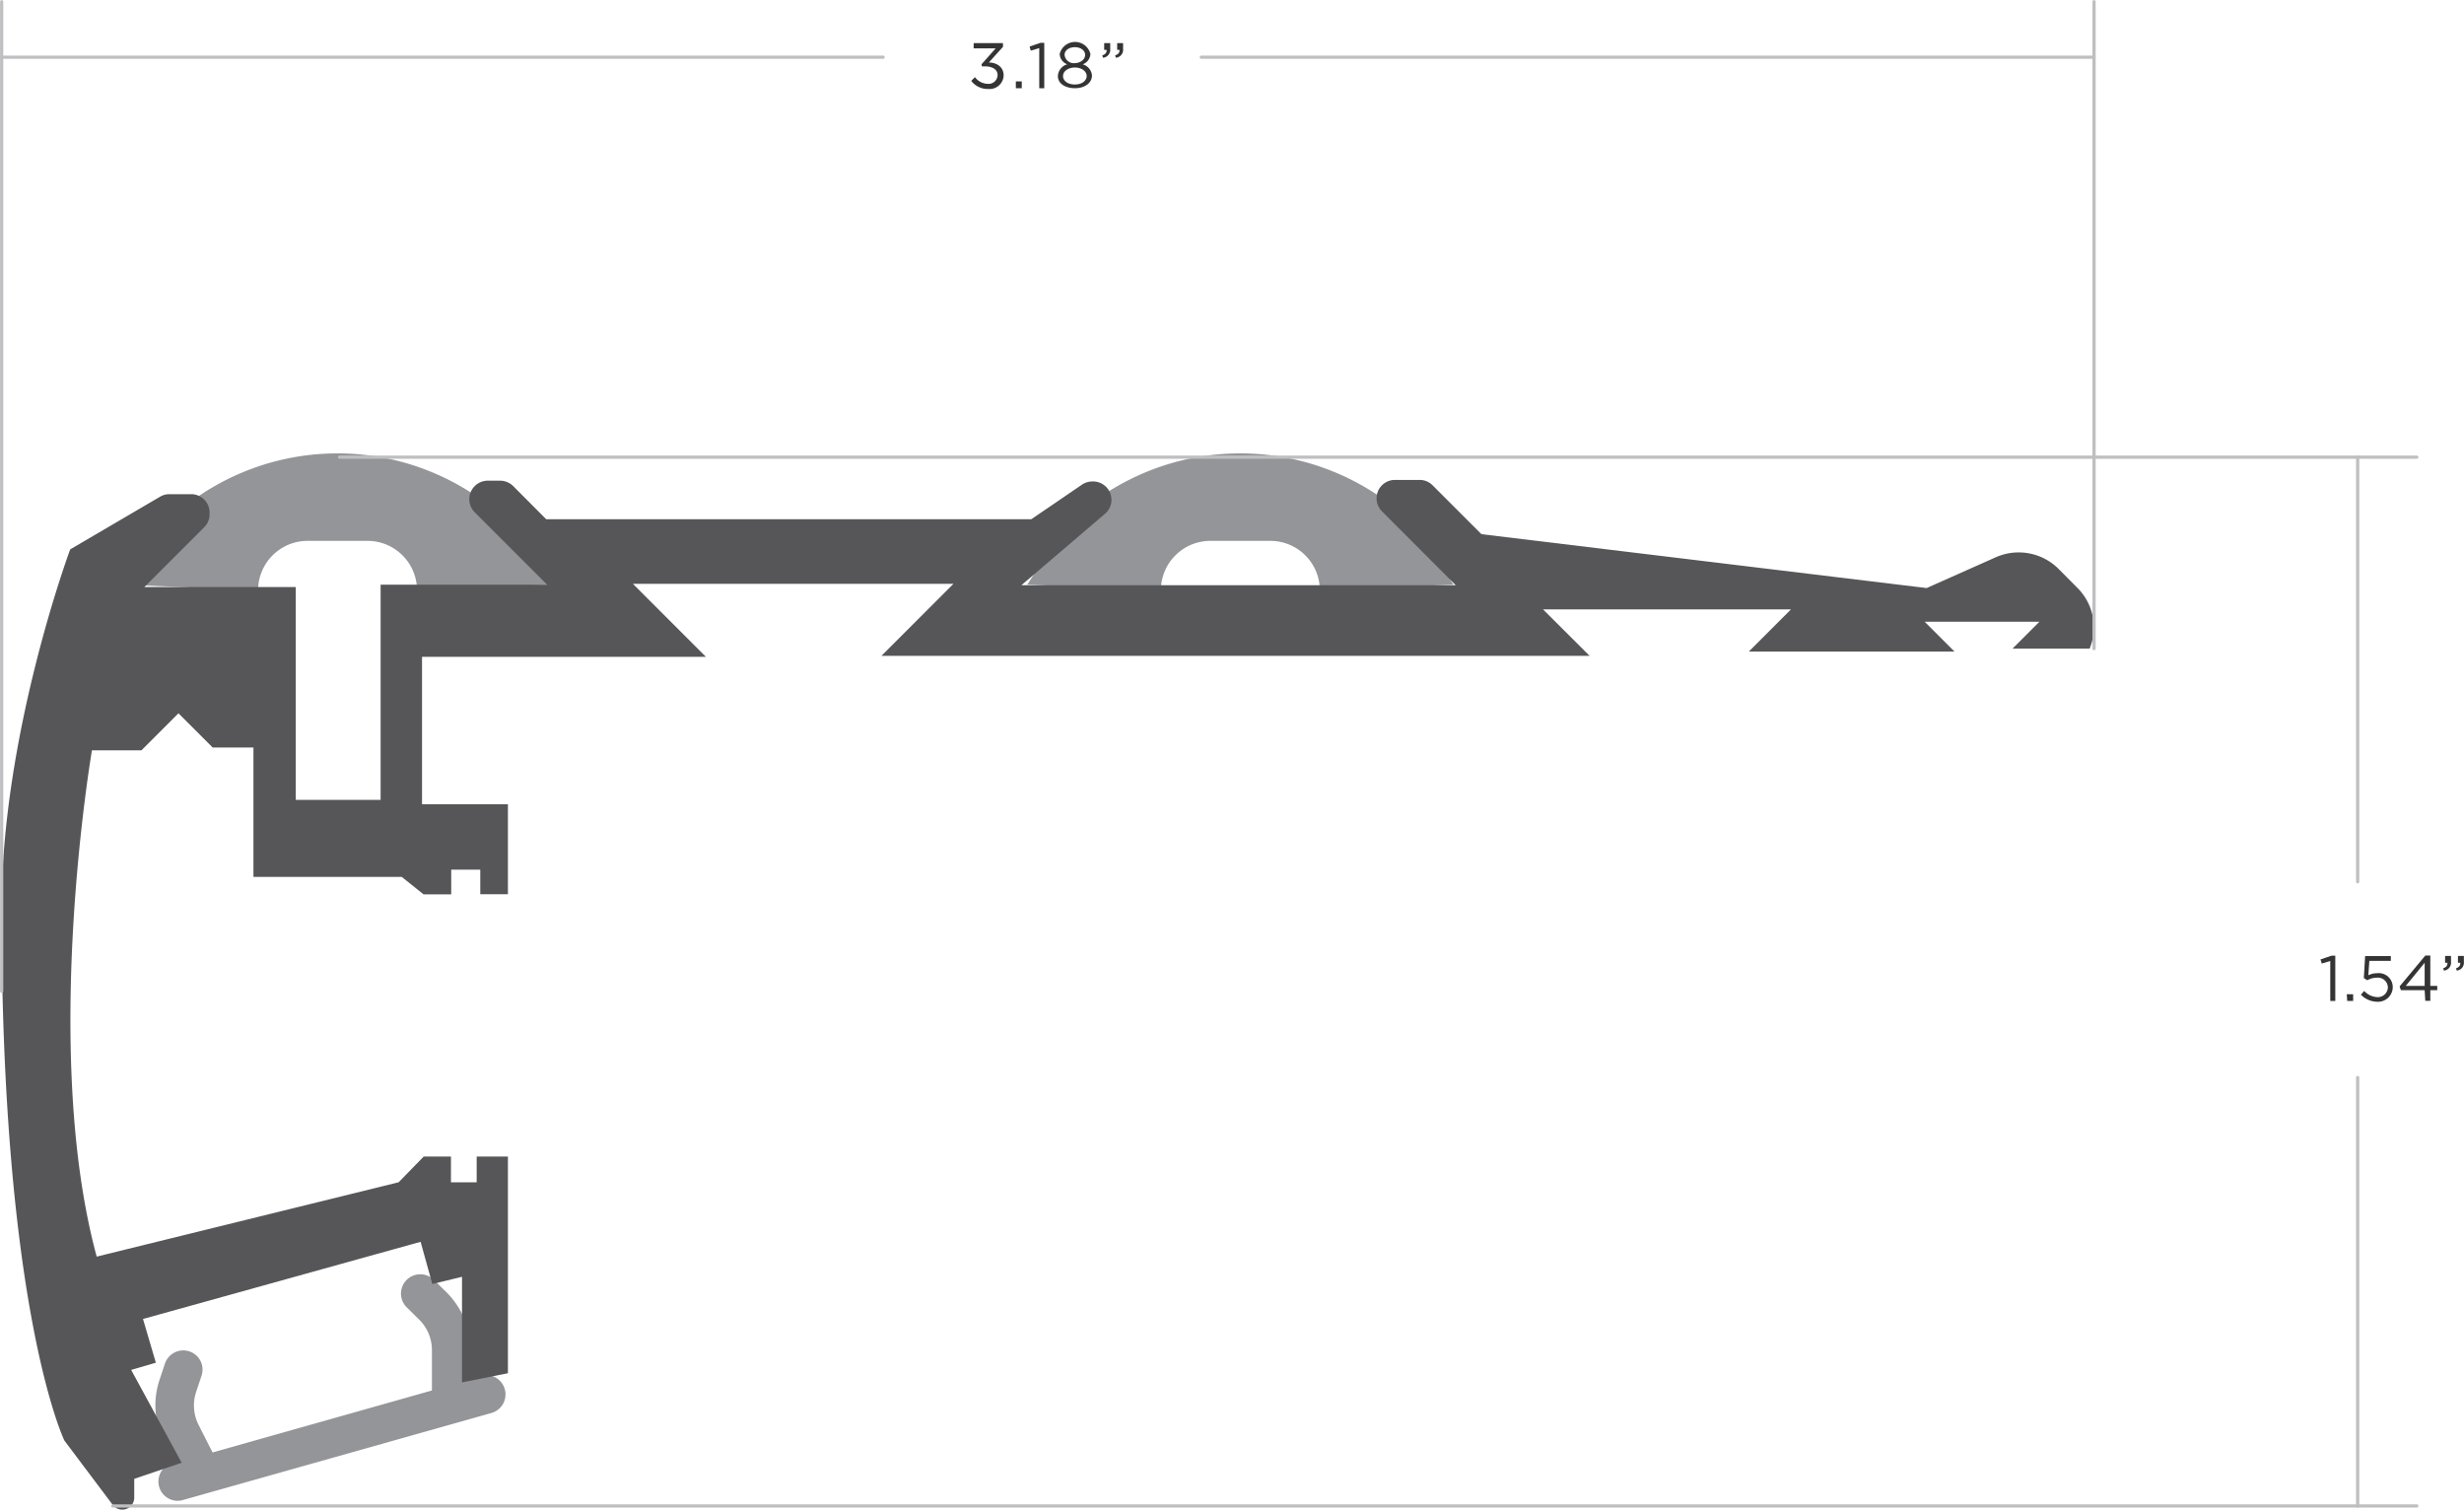
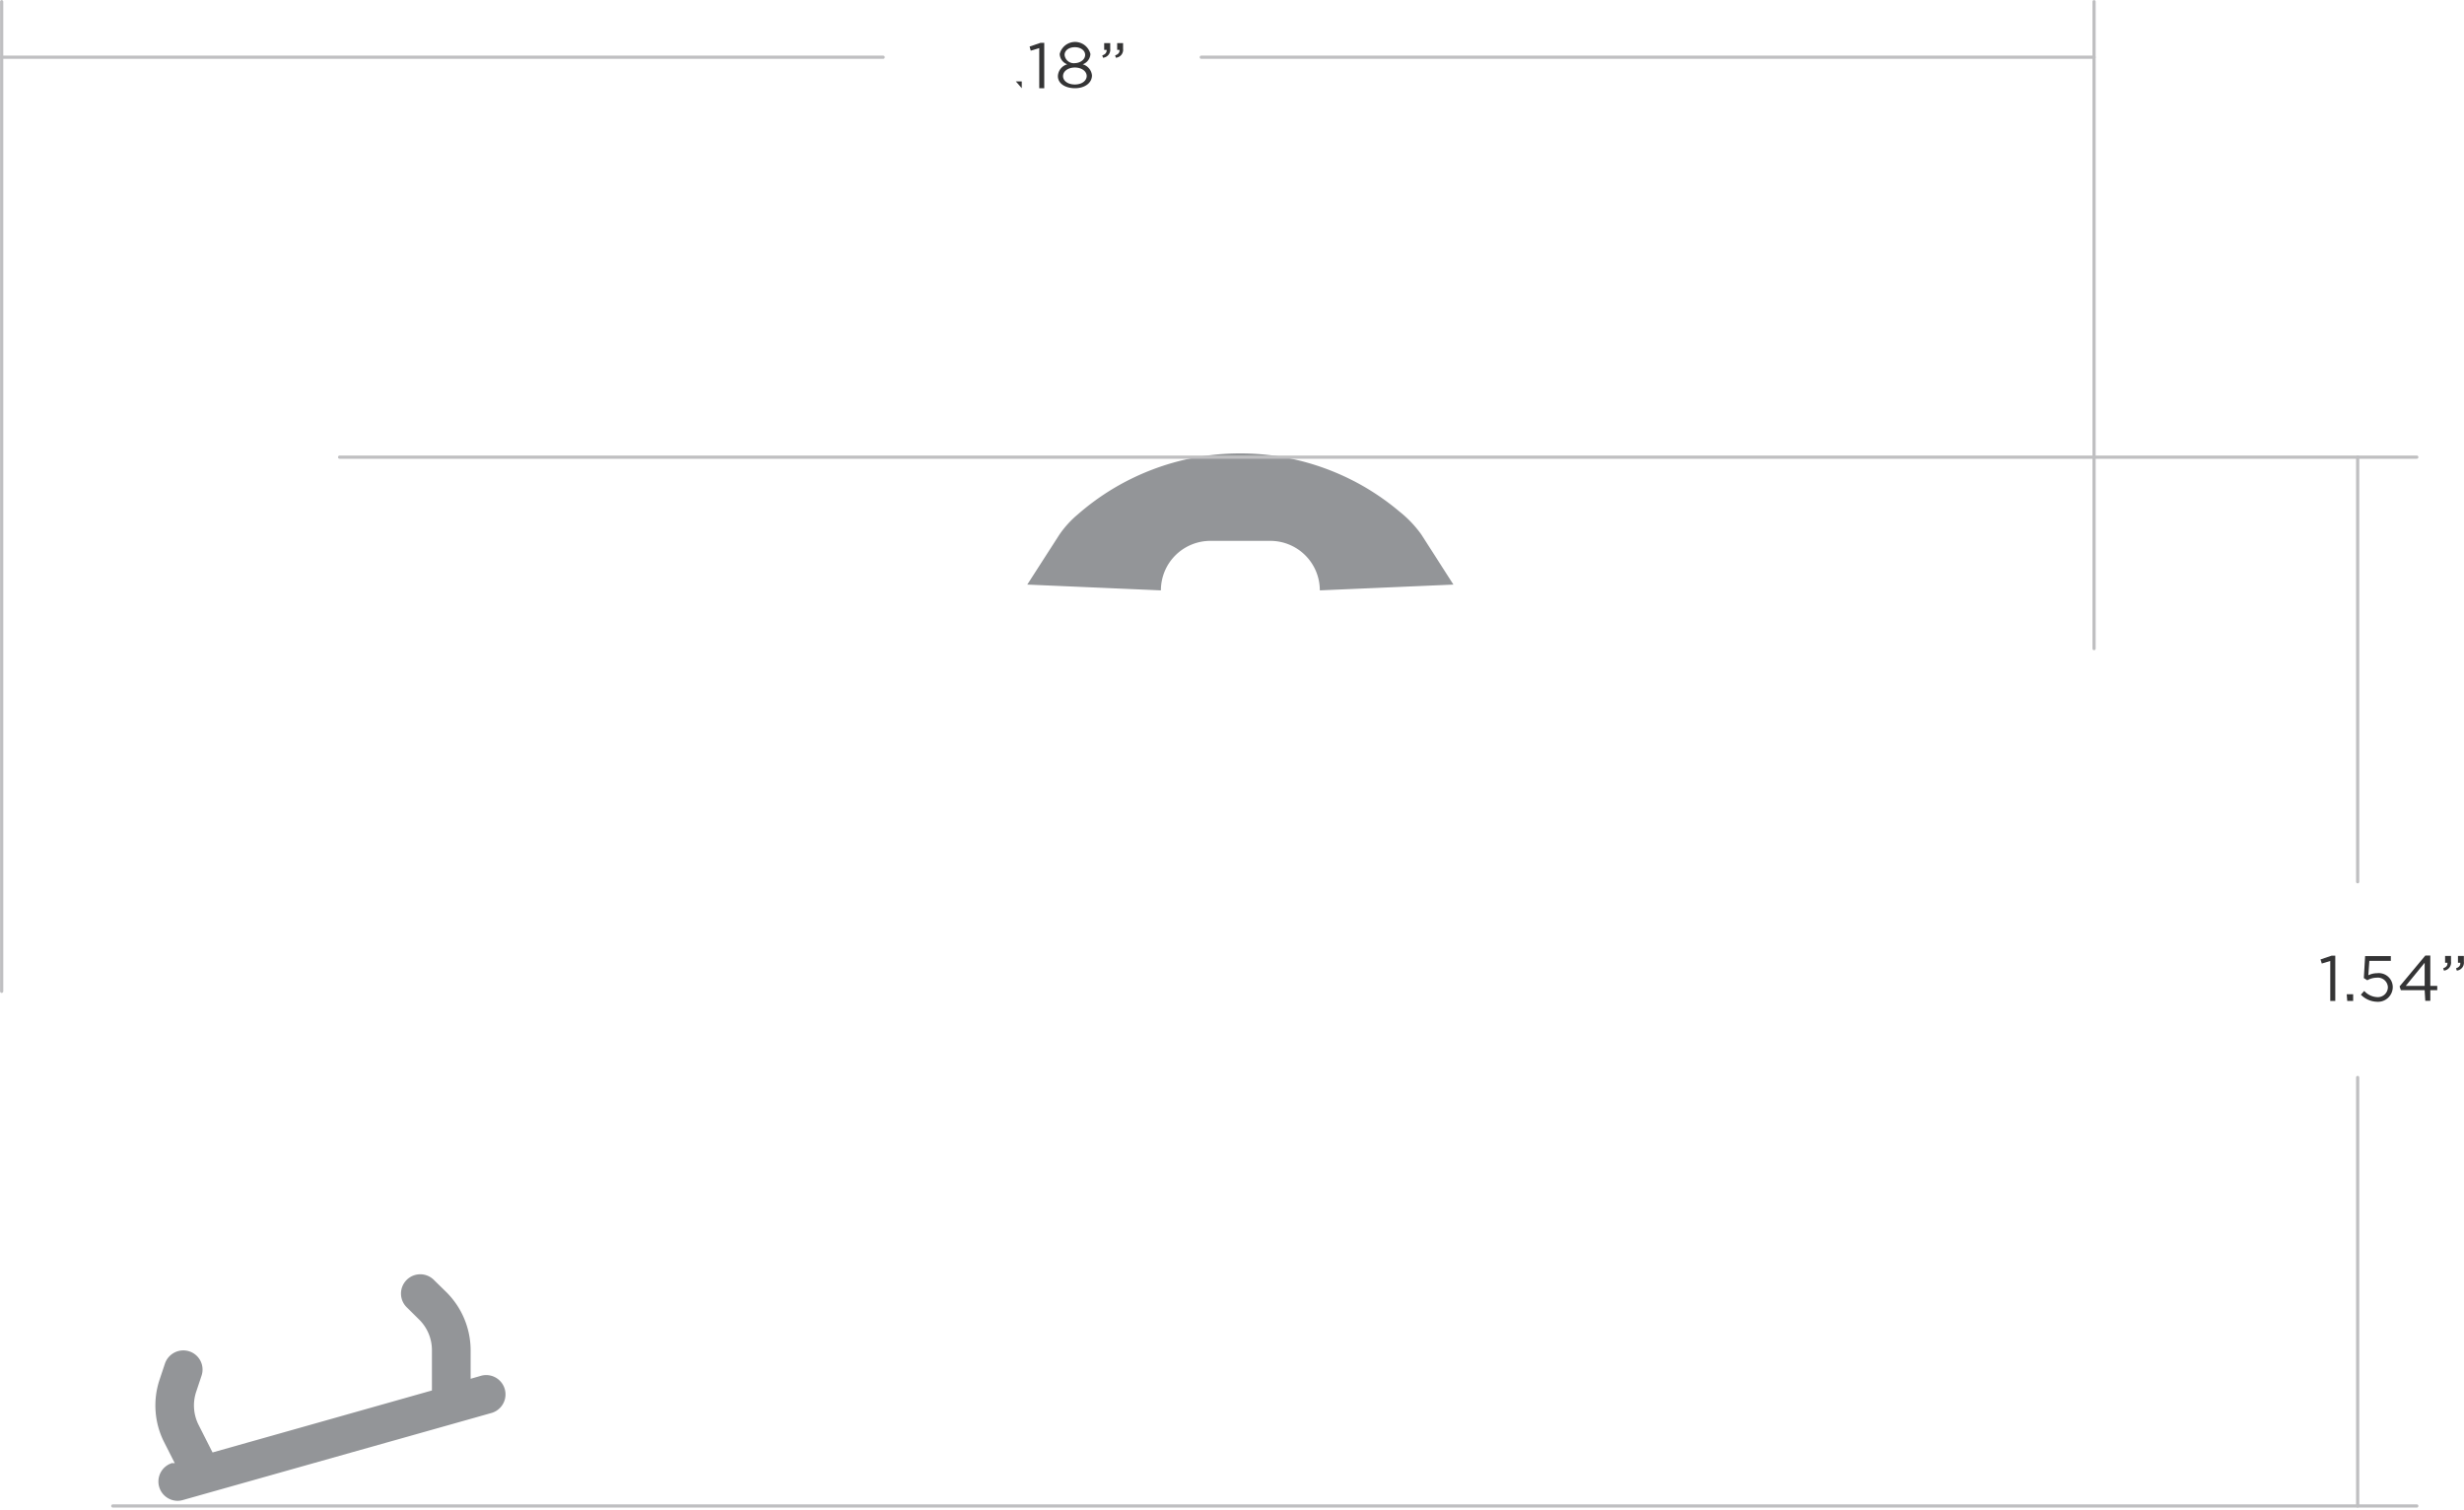
<svg xmlns="http://www.w3.org/2000/svg" viewBox="0 0 191.62 117.41">
  <defs>
    <style>.cls-1{fill:#939598;}.cls-2{fill:#565659;}.cls-3{fill:#343435;}.cls-4{fill:none;stroke:#bfbfc1;stroke-linecap:round;stroke-linejoin:round;stroke-width:0.25px;}</style>
  </defs>
  <title>st-003-dim</title>
  <g id="Layer_2" data-name="Layer 2">
    <g id="Layer_1-2" data-name="Layer 1">
      <path class="cls-1" d="M13.42,113.78l.17,0-.82-1.62a6.33,6.33,0,0,1-.35-4.9l.41-1.23a1.51,1.51,0,0,1,1.9-.94,1.49,1.49,0,0,1,.94,1.9l-.41,1.23a3.36,3.36,0,0,0,.18,2.58l1.09,2.15,17.06-4.82V105a3.34,3.34,0,0,0-1-2.39l-.92-.91a1.5,1.5,0,1,1,2.1-2.14l.93.91a6.4,6.4,0,0,1,1.9,4.53v2.22l.8-.23a1.5,1.5,0,0,1,.82,2.89l-24,6.77a1.51,1.51,0,0,1-.41.06,1.5,1.5,0,0,1-.41-2.94Z" />
      <path class="cls-1" d="M82.39,41.57A7.81,7.81,0,0,1,83.82,40a19.2,19.2,0,0,1,25-.23,8.88,8.88,0,0,1,1.71,1.79l2.5,3.9-10.39.45a3.85,3.85,0,0,0-3.84-3.85H94.12a3.85,3.85,0,0,0-3.84,3.85l-10.39-.45Z" />
-       <path class="cls-1" d="M12.17,41.57A7.91,7.91,0,0,1,13.61,40a19.2,19.2,0,0,1,25-.23,8.88,8.88,0,0,1,1.71,1.79l2.5,3.9-10.39.45a3.85,3.85,0,0,0-3.85-3.85H23.91a3.85,3.85,0,0,0-3.84,3.85l-10.4-.45Z" />
-       <path class="cls-2" d="M162.51,50.44h-6l2.09-2.09h-8.92L152,50.67h-16l3.28-3.28H120L123.62,51H68.55l5.6-5.6H49.22l5.68,5.68H32.82V62.54H39.5v7H37.35V67.63H35.09v1.92H32.94l-1.7-1.36H19.71V58.13H16.54l-2.66-2.66L11,58.35H7.15s-4,23.28.37,39.37L31,91.94l1.95-2h2.12v2h2v-2H39.5v16.85l-3.57.71V99.29l-2.31.56-.91-3.28-21.59,6,1,3.4-1.92.56,3.93,7.22L10.44,115v1.47a.93.93,0,0,1-1.67.56l-3.76-5S.12,102,.12,70.72c0-13.66,5.34-28,5.34-28l7-4.1a1.41,1.41,0,0,1,.72-.19h1.68a1.43,1.43,0,0,1,1.44,1.43V40a1.41,1.41,0,0,1-.42,1l-4.65,4.65H23V62.2H29.6V45.47H42.55l-5.64-5.64a1.44,1.44,0,0,1,1-2.45h1a1.45,1.45,0,0,1,1,.42l2.57,2.58H80.2l3.94-2.69a1.46,1.46,0,0,1,.81-.25h0A1.43,1.43,0,0,1,85.88,40l-6.45,5.51h33.78l-5.74-5.75a1.43,1.43,0,0,1,1-2.44h1.94a1.42,1.42,0,0,1,1,.42l3.8,3.8,34.62,4.19,5.39-2.4a4.39,4.39,0,0,1,4.86.9l1.47,1.48a4.34,4.34,0,0,1,.94,4.77Z" />
-       <path class="cls-3" d="M75.53,6.29,75.82,6a1.28,1.28,0,0,0,1,.52.7.7,0,0,0,.76-.68h0c0-.44-.4-.68-1-.68h-.22L76.33,5l1.1-1.24H75.72V3.35H78v.29l-1.1,1.22c.61,0,1.15.35,1.15,1h0a1.09,1.09,0,0,1-1.17,1.06A1.62,1.62,0,0,1,75.53,6.29Z" />
-       <path class="cls-3" d="M79,6.33h.46v.53H79Z" />
+       <path class="cls-3" d="M79,6.33h.46v.53Z" />
      <path class="cls-3" d="M80.82,3.74l-.66.2-.09-.32.85-.29h.29V6.86h-.39Z" />
      <path class="cls-3" d="M82.27,5.92h0A1,1,0,0,1,83,5a.89.89,0,0,1-.59-.8h0a1.23,1.23,0,0,1,2.39,0h0a.9.9,0,0,1-.6.8,1,1,0,0,1,.72.86h0c0,.6-.57,1-1.32,1S82.27,6.5,82.27,5.92Zm2.24,0h0c0-.39-.41-.67-.92-.67s-.92.28-.92.67h0c0,.35.35.65.92.65S84.51,6.26,84.51,5.91Zm-.12-1.65h0c0-.34-.34-.6-.8-.6s-.8.25-.8.6h0a.72.72,0,0,0,.8.64C84,4.9,84.39,4.64,84.39,4.26Z" />
      <path class="cls-3" d="M85.72,4.31c.25-.09.35-.22.34-.43h-.19V3.35h.47V3.8a.62.62,0,0,1-.56.69Zm1,0c.25-.09.36-.22.34-.43h-.18V3.35h.46V3.8a.62.62,0,0,1-.56.69Z" />
      <path class="cls-3" d="M181.22,74.73l-.66.2-.1-.32.86-.29h.29v3.52h-.39Z" />
      <path class="cls-3" d="M182.5,77.32H183v.52h-.46Z" />
      <path class="cls-3" d="M183.6,77.35l.26-.29a1.45,1.45,0,0,0,1,.48.78.78,0,0,0,.84-.77h0a.78.78,0,0,0-.87-.74,1.49,1.49,0,0,0-.73.2l-.27-.17.1-1.71h2v.37h-1.67l-.08,1.12a1.6,1.6,0,0,1,.69-.16,1.09,1.09,0,0,1,1.21,1.07h0a1.15,1.15,0,0,1-1.25,1.15A1.81,1.81,0,0,1,183.6,77.35Z" />
      <path class="cls-3" d="M188.56,77h-1.85l-.1-.29,2-2.4H189v2.36h.54V77H189v.83h-.39Zm0-.33v-1.8l-1.47,1.8Z" />
      <path class="cls-3" d="M190,75.3c.25-.09.35-.22.33-.43h-.18v-.53h.46v.45a.62.62,0,0,1-.55.69Zm1,0c.25-.09.35-.22.33-.43h-.18v-.53h.46v.45a.62.62,0,0,1-.55.69Z" />
      <line class="cls-4" x1="26.41" y1="35.55" x2="187.95" y2="35.55" />
      <line class="cls-4" x1="8.77" y1="117.11" x2="187.95" y2="117.11" />
      <line class="cls-4" x1="0.13" y1="77.09" x2="0.13" y2="0.13" />
      <line class="cls-4" x1="93.42" y1="4.45" x2="162.85" y2="4.45" />
      <line class="cls-4" x1="0.13" y1="4.45" x2="68.68" y2="4.45" />
      <line class="cls-4" x1="183.35" y1="83.79" x2="183.35" y2="117.11" />
      <line class="cls-4" x1="183.35" y1="35.55" x2="183.35" y2="68.57" />
      <line class="cls-4" x1="162.85" y1="50.44" x2="162.85" y2="0.13" />
    </g>
  </g>
</svg>